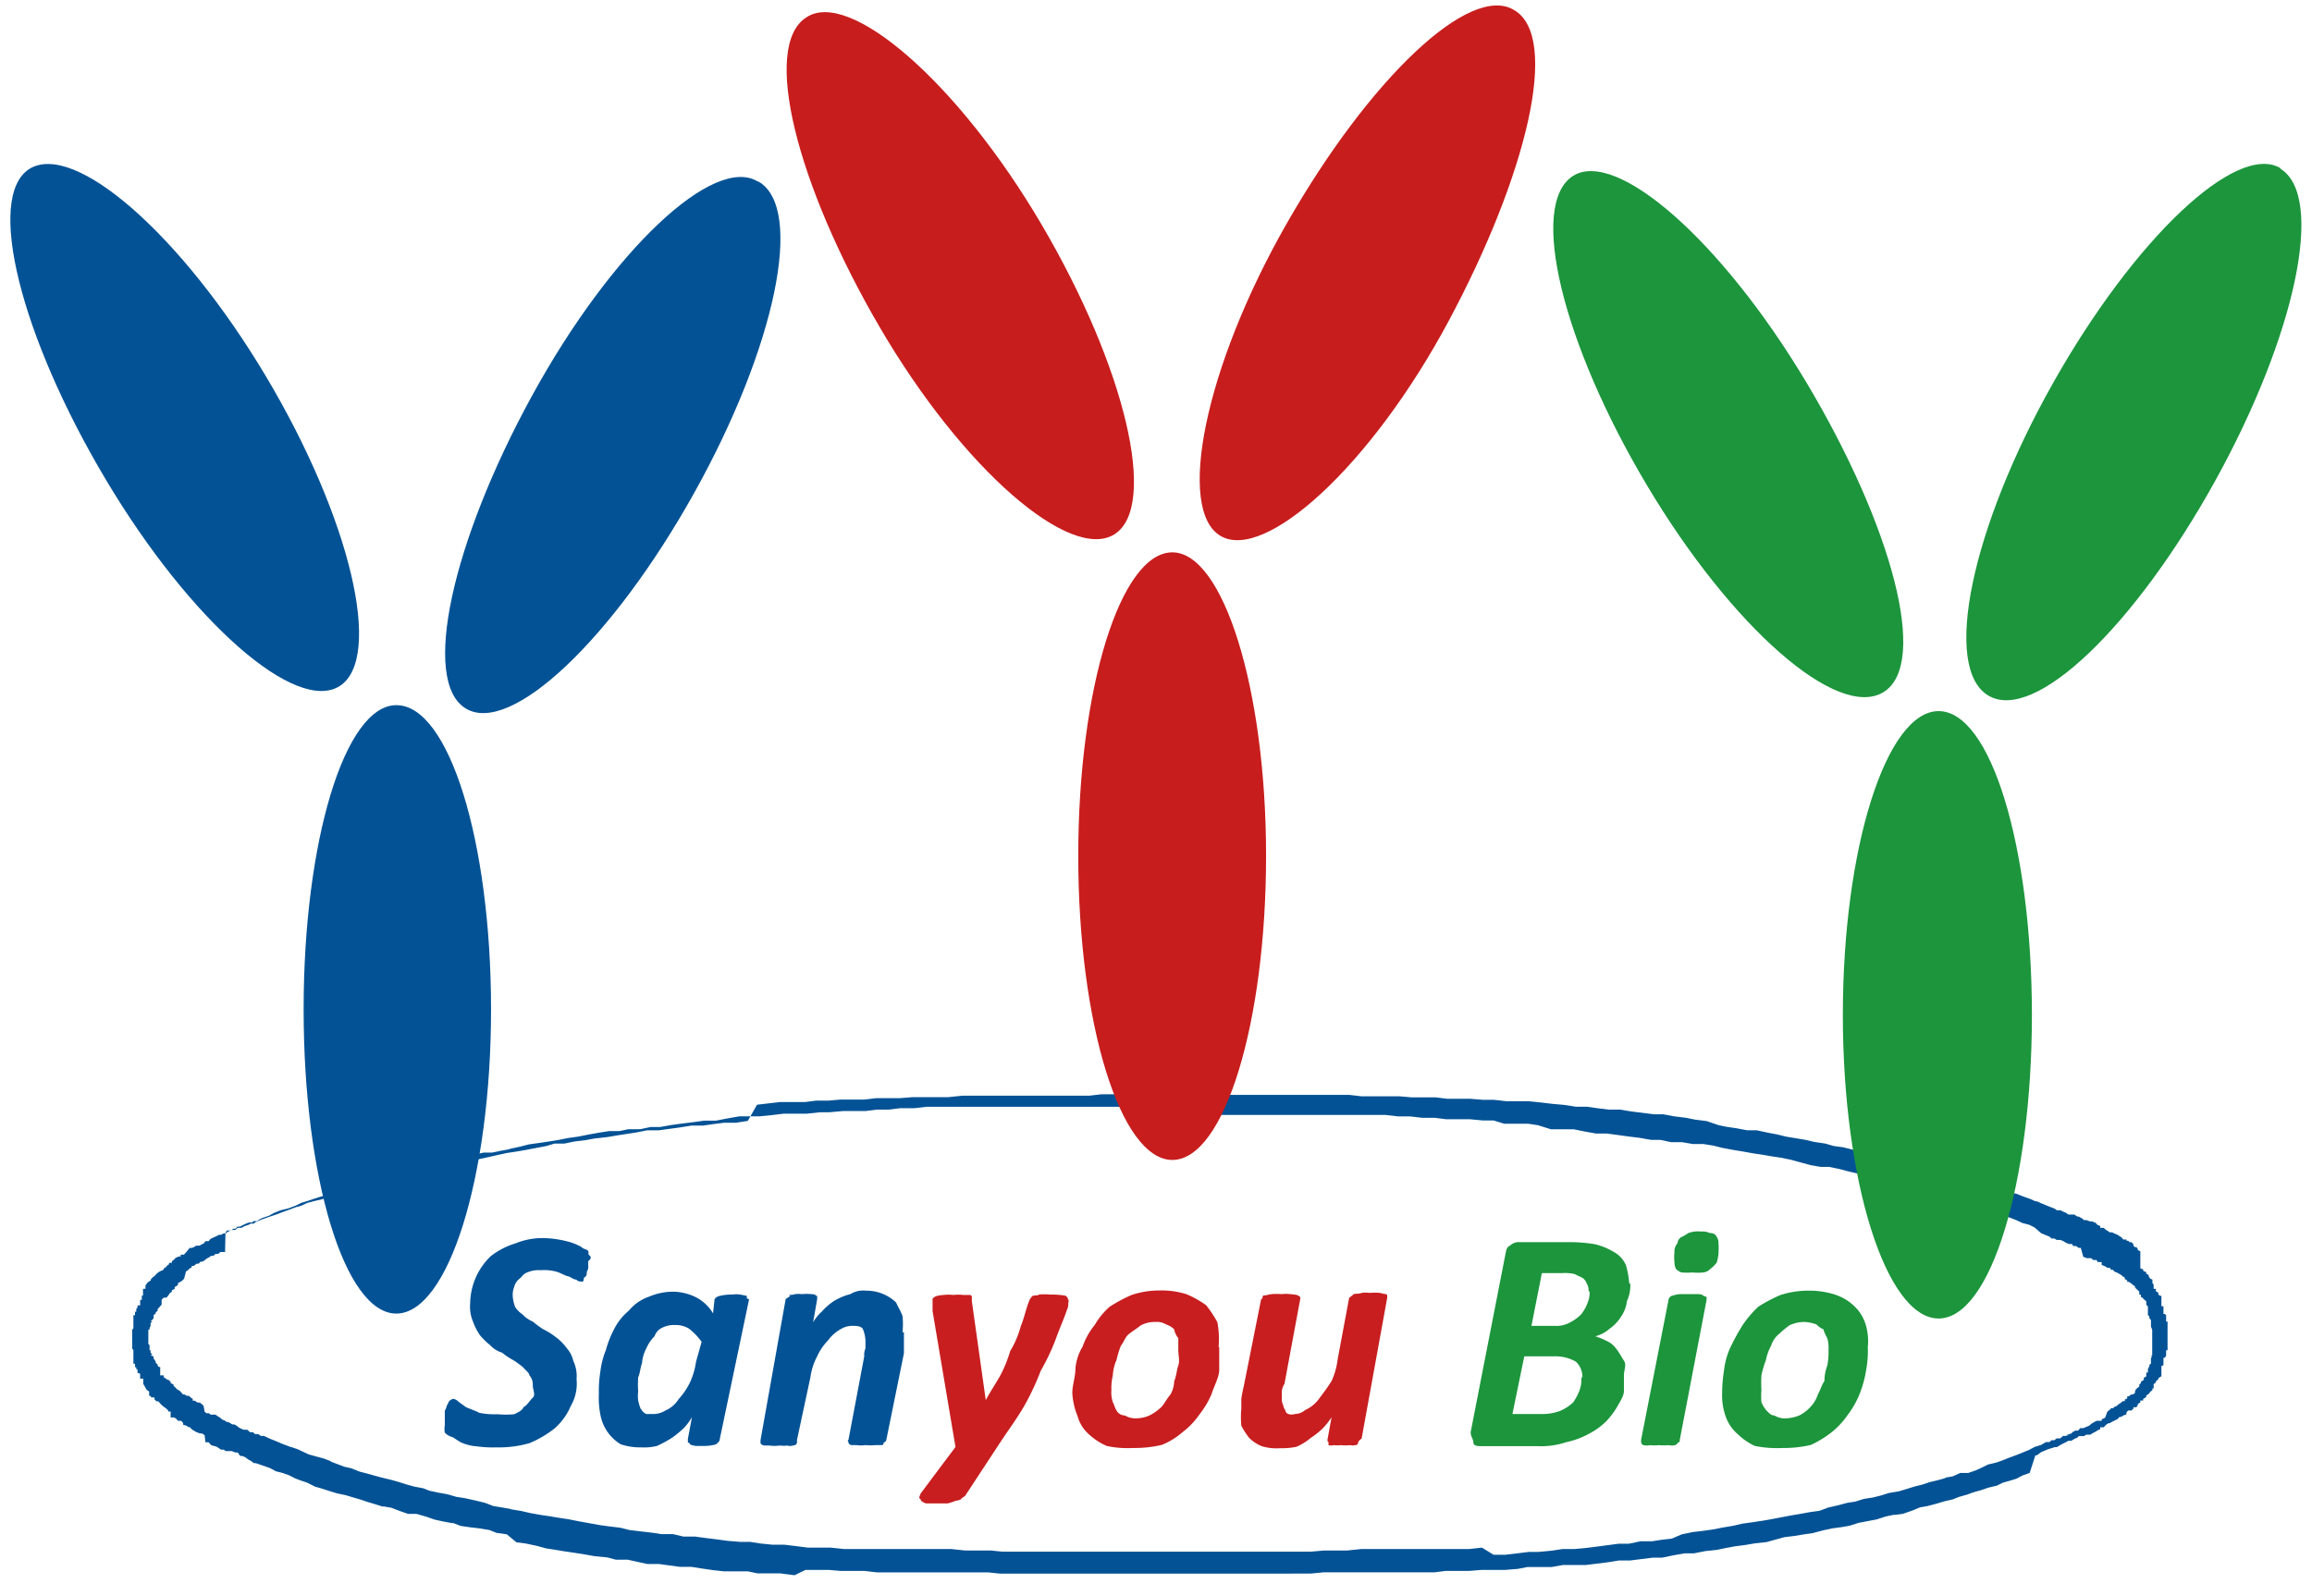
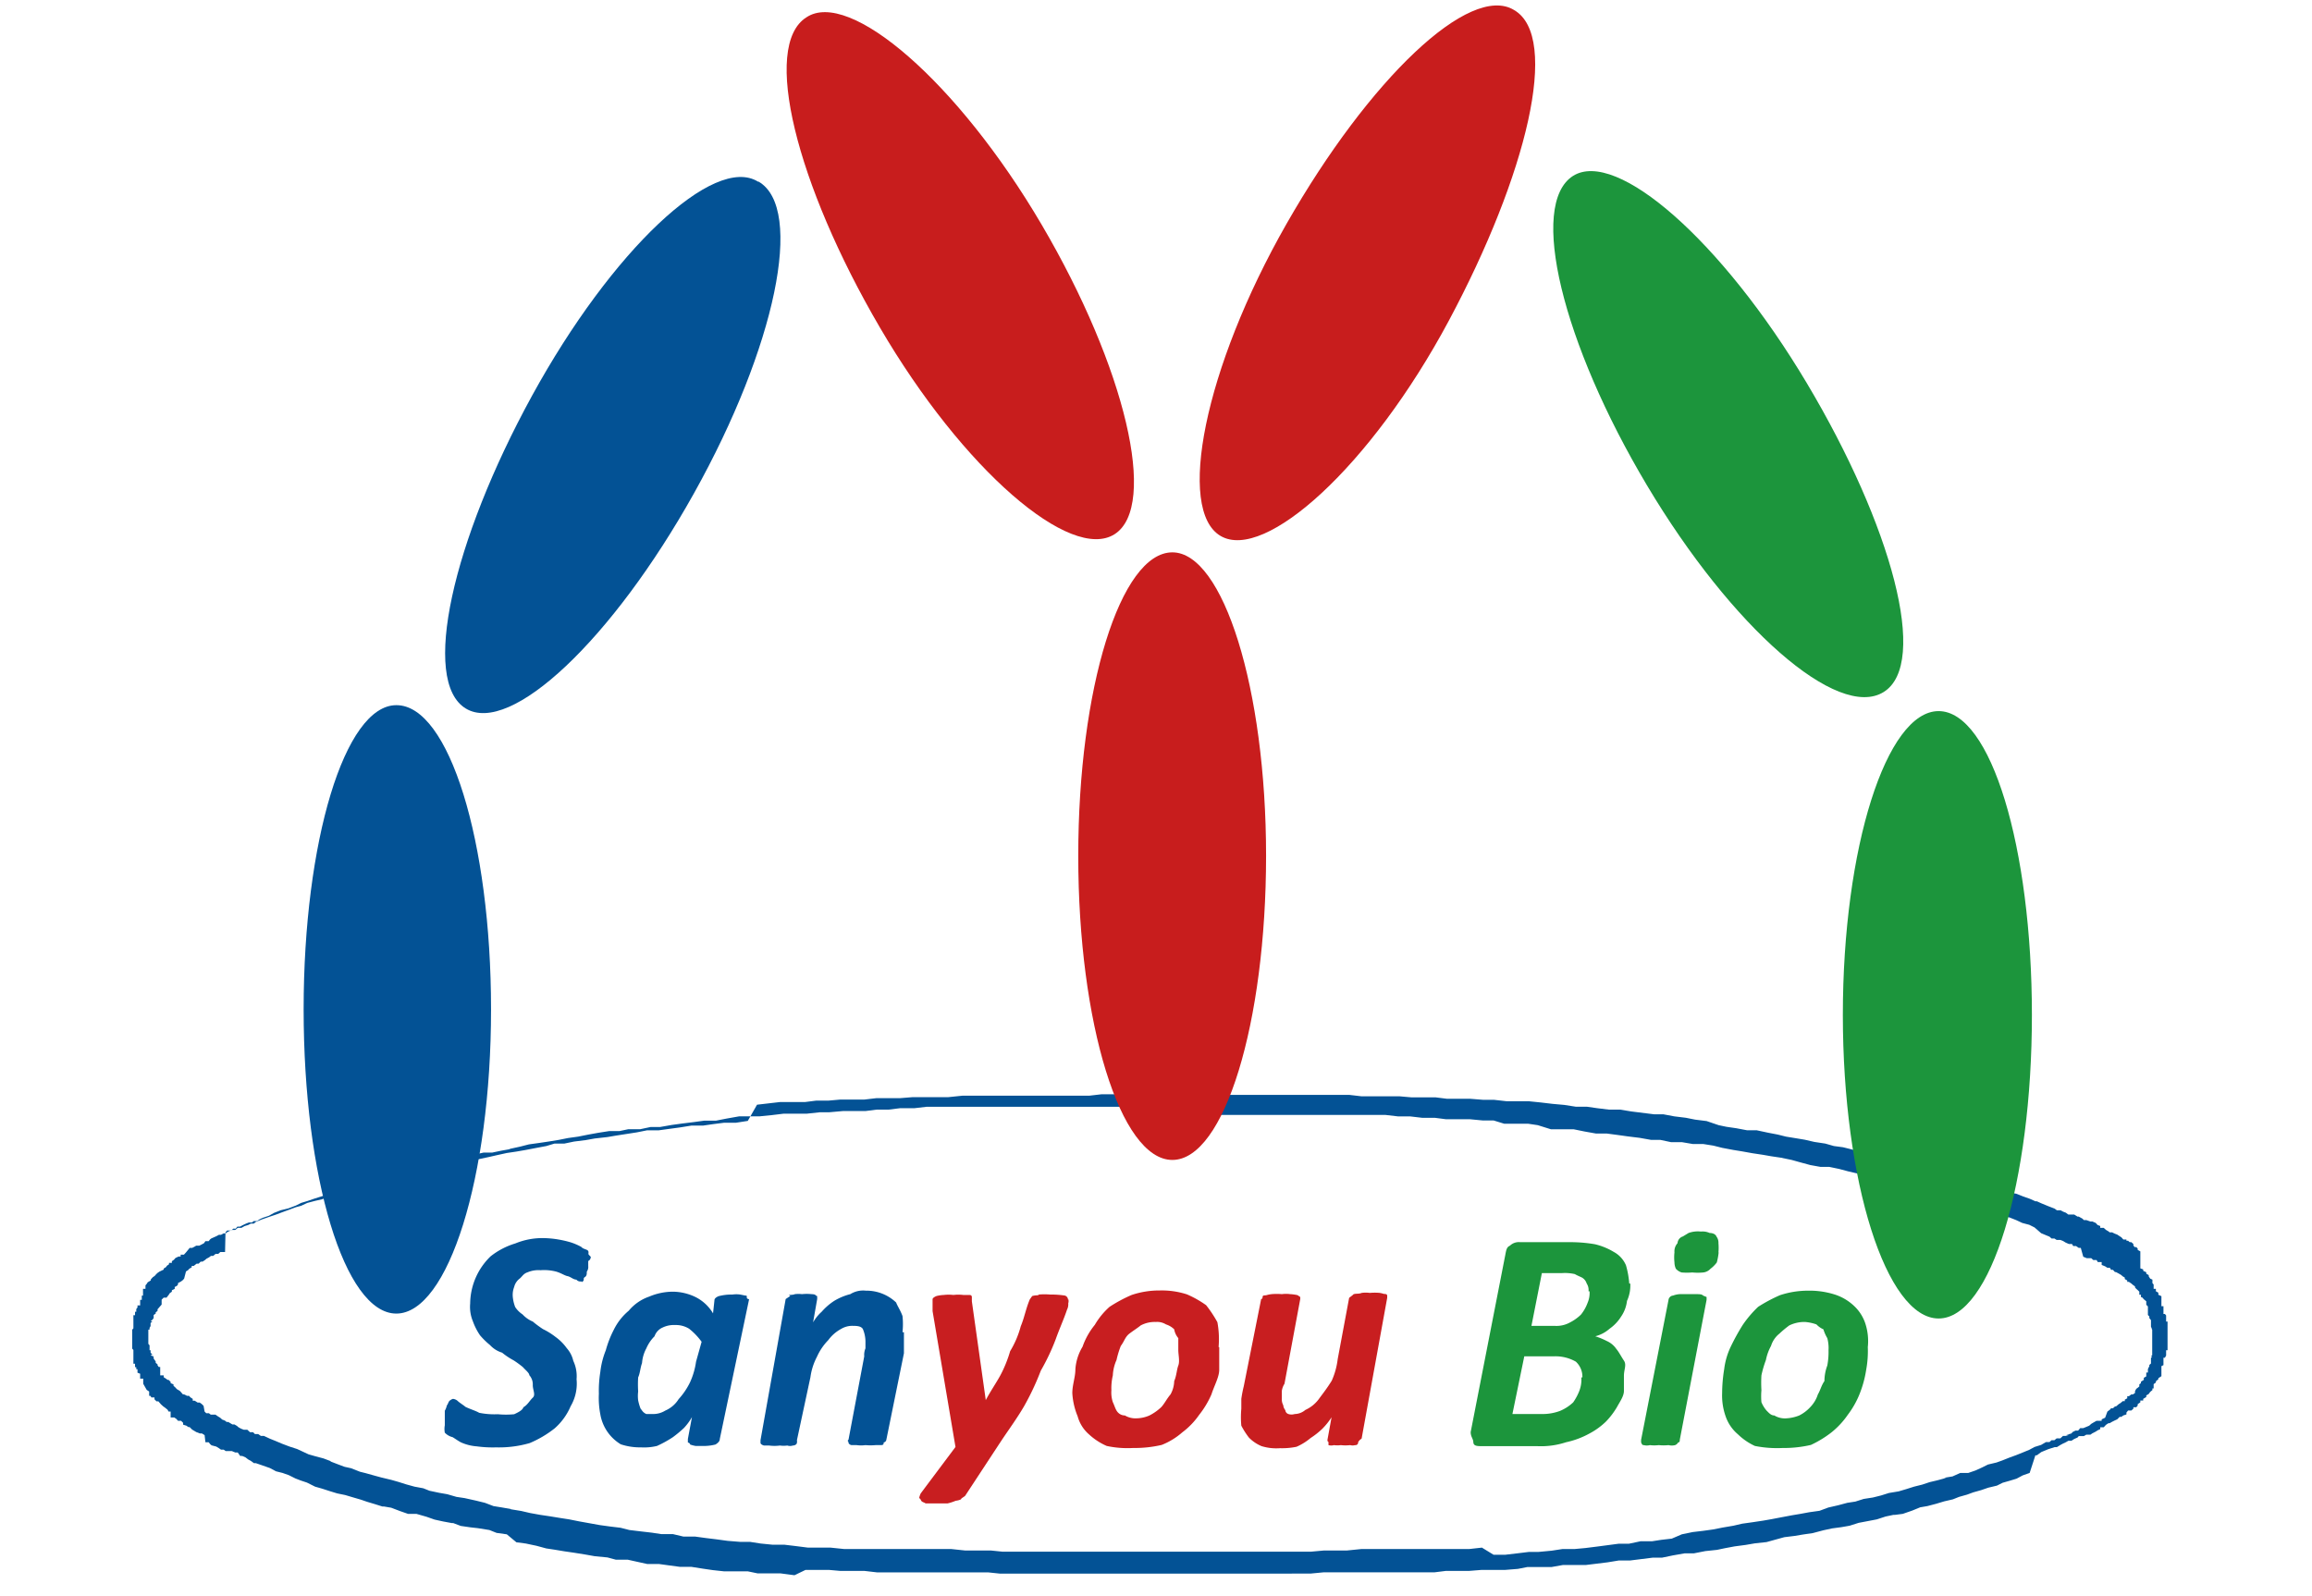
<svg xmlns="http://www.w3.org/2000/svg" id="图层_1" data-name="图层 1" viewBox="0 0 113 78">
  <defs>
    <style>.cls-1,.cls-4{fill:#035295;}.cls-2{fill:#c81e20;}.cls-3,.cls-5{fill:#1c953c;}.cls-4,.cls-5,.cls-6{fill-rule:evenodd;}.cls-6{fill:#c81d1d;}</style>
  </defs>
  <title>logo</title>
  <path class="cls-1" d="M55.82,54.1h-1.3l-.66,0H51.42l-.64,0-.58,0v0l-.66,0-.58,0-.59,0h-.69l-.57,0-.66,0H46l-.7,0h0l-.6.07H44l-.57.07h0l-.58,0h0l-.55.07H41.7l-.5,0-.68.06h0l-.45,0h0l-.65.07-.55,0-.58,0h0l-.58.07h0l-.6.06h0l-.51,0-.48,0h0l-.62.11v0l-.51.1-.57,0-.51.07-.57.07h0l-.51.07h0l-.57.1-.46,0-.52.11-.58,0h0l-.43.09-.5,0-.51.08h0l-.5.09h0l-.5.1-.5.07h0l-.45.09h0l-.49.08h0l-.47.07-.5.07-.43.11-.55.12h.07l-.45.08-.43.09h0l-.42,0h0l-.45.1-.54.12h0l-.4.09h0l-.45.1h0l-.4.09h0l-.47.12h0l-.3.1h0l-.43.07h0l-.4.1h0l-.38.14h0l-.35.1h0l-.5.07h0l-.33.16h0l-.43.12h0l-.28.07-.43.13h0l-.32.11h0l-.32.1-.39.14h.05l-.37.1h0l-.38.12h0l-.35.12h0l-.3.09h0l-.26.13h0l-.37.14h0l-.37.09h0l-.33.13h0l-.25.14h0l-.3.1h0l-.15.07-.13.09h0l-.16,0-.09.07h0l-.15,0-.13.05h0l-.17.08h0l-.13.07h0l-.13,0h0l-.08.1h0l-.12,0h0l-.1.09v0l-.2,0h0l-.08.09h0L11,61.2h0l-.13,0h0l-.1,0h0l-.1.09h0l-.13,0h0l-.12.1h0l-.11,0h0l-.09.07h0l-.13.07h0l-.08.07-.11.07h0l-.09,0h0l-.1.1h0l-.1,0h0l-.14.11h0l-.1,0h0v.07h0l-.12.07h0l-.06.07h0l-.1.06h0L9,62.5H9l-.06.07h0l-.09.07h0v0h0l-.15.08h0l0,.07h0l-.06.07h0l-.1.05h0V63h0l-.14.07h0v.07h0l-.1.07h0l-.05.08h0l-.08,0,.08,0-.11.14H8l-.1.1h0v0h0l0,.1v0l0,.09h0v.05l-.07.08h0L7.7,64h0l0,.08h0l-.09.07h0l0,.06h0l-.1.07h0v.15h0v0h0l-.06.08v0l-.09.08.09,0-.09.08h0v.07h0v.08l-.05.09h0v.08L7.25,65h0V65h0v.09h0v0h0v0l0,.11v0h0v.07h0v.12l0,.09v0h0v.14h0v.07h0l.06.07h0V66h0v0h0l.05,0v.12h0l.09.1H7.36l.09.08v-.05l.06.09h0v0h0v.07h0v0l.1.14v0l0,.07h0l.09.07,0,0,0,.1v-.05l.06.08h0l.07,0h0V67h0l0,.09v0l0,.07v.07h0l.1,0H8l0,.09h0l.11.07H8.11l.08.06h0l.05,0v0l.1.1h0v.06h0l.14.06h0v.07l.1.09h0l.06.07h0l0,0h0l.15.09h0v0h0l.09.1h0l.06.07H9l.14.07h0l.1,0h0l.06.07h0l.12.08v.09h0l.1,0h0l.14.09h0l.1,0h0l.1.07h0l.09.09L10,69h0l.08.08h0l.13,0h0l.09.07h0l.11,0h0l.12,0h0l.13.09h0l.1.06h0l.1.09h0l.13.05h0l.09.07h0l.08,0,.2.12h0l.1,0,.12.07h0l.08.07h0l.13.07h0l.13.05h0l.17,0h0l.13.12h0l.15,0h0l.09.09h0l.16,0h0l.13.09h0l.15,0h0l.3.14h0l.25.1h0l.33.14v0l.37.14h0l.37.12h0l.26.12.3.14h0l.35.1h0l.38.1h0l.37.14-.05,0,.39.15h0l.32.12h0l.32.07h0l.43.17.28.07h0l.43.12h0l.33.09h0l.5.12.35.1.38.12h0l.4.11h0l.43.08h0l.3.12h0l.47.1h0l.4.07h0l.45.13h0l.4.06h0l.54.12h0l.45.11v0l.42.16h0l.43.07.45.08h-.07l.55.09.43.1.5.09.47.07h0l.49.08h0l.45.07h0l.5.1.5.09h0l.5.09h0l.51.07.5.06.43.11h0l.58.07.52.06.46.07.57,0h0l.51.12h0l.57,0,.51.07.57.07.51.07h0l.62.05h0l.48,0h0l.51.08h0l.6.06h.58l.58.07.55.07.65,0h0l.45,0h0l.68.07.5,0h0l.61,0,.55,0h.58l.57,0,.64,0h0l.6,0H46l.5,0h0l.66.07h1.26l.59.06H50.2l.58,0h1.91l.57,0h.6l.66,0h3.91l.58,0h.66l.65,0h1.79l.7,0h1.25l.66-.06h1.12l.69-.07h-.08l.6,0h.63l.6,0h0l.59,0,.6,0h.62l.54,0,.54,0h0l.63,0h0l.63-.07h0L73,76h0l.56,0,.6-.07.57-.07h.47l.64-.06h0l.52-.08h0l.59,0h0l.54-.05h0l.56-.07.53-.07.53-.07.5,0h0l.57-.12h0l.56,0,.45-.07.52-.06L82.2,75h0l.53-.11.51-.06h0l.5-.07h0l.45-.09h0l.53-.09h0l.43-.1.5-.07.53-.08h0l.4-.07.47-.09h0l.53-.1L88,74h0l.43-.08.5-.07h0l.43-.16v0l.48-.11h0l.45-.12.39-.06.41-.13h0l.45-.07h0l.4-.1h0l.38-.12.48-.08.37-.11h0l.38-.12.4-.1h0l.36-.12h0l.38-.09h0l.44-.12H95l.43-.07.38-.17h0L96.2,72h0l.35-.12h0l.33-.15v0l.28-.14h0l.42-.1h0l.28-.1h0l.35-.14h0l.33-.12h0l.3-.12h0l.34-.14v0l.26-.14h0l.32-.1h0l.24-.14h0l.17,0h0l.1-.09h0l.14,0h0l.11-.09h0l.18,0h0l.13-.12h0l.13,0h0l.16-.05H101l.24-.07h0l.06-.07h0l.14-.07.13,0h0l.1-.12.15,0h0l.17-.07h0l.12-.05h0l.1-.09h0l.1-.06h0l.16-.09h0l.06,0h0l.19,0h0l0-.07h0v0h0l.17-.08h0L103,69h0l.12-.09h0l.06-.07h0l.09,0h0l.1-.09h0l.05,0h0l.13-.11v0l.12-.08h0l.08-.07h0l.1,0h0l0-.07h0l.12-.07h0l0-.1h0l.08,0h0l.12-.09h0l.08,0h0l.1-.07h0l0-.09v0l.06-.11h0l.08-.06h0l.07-.06h0l0-.1v0l0,0h0l.08-.06h0v-.07h0l.14-.09h-.09l.09,0h0l0-.1v0l.12-.07v0l0-.09h0l0-.1h0l.08,0h0v0l0-.1v0h0l0-.07v0l.07-.14v0l0-.06h0l.08-.07h-.08l.08,0h0v0l0-.08h0v-.1h0v0l0-.09v0h0v0h0l.06-.07h-.06l.06-.07h0v-.07h0v0l0-.11h0v-.24h0v-.07h0v-.17h0l0,0h0V65h0V65h0l-.06-.07.06.06-.06-.14v0h0v-.07l0-.1h0v-.07h0v0l0-.08v0h0l-.08,0h.08l-.08-.1v0l0-.08h0l-.07-.07h0l0-.06h0V64h0l0-.08h0v-.06h0l-.08-.08v0l0-.08h0l0-.09v0l-.12-.1h0l0,0h0l-.09-.1h-.05v-.12l-.08,0h0l0-.08h0l0-.07h0l-.07-.07h0l-.08-.07h0l-.06-.07h0l0-.05h0l-.1-.07h0l-.08-.07h0l-.12-.08h0l-.08,0h0l0-.07h0l-.12-.07h0l0-.07h0l-.1-.06h0l-.08-.07h0l-.12-.07h0l-.13-.07h0l-.05,0h0l-.1-.11h0l-.09,0h0l-.06-.1h0l-.12,0h0l-.11-.07-.17-.07h0v-.07h0l0-.07h0l-.19,0h0l-.06-.1h0l-.16,0h0l-.1-.09h0l-.1,0h0l-.12,0h0l-.17-.07h0L101.7,61h0l-.1,0v0l-.13-.09h0l-.14,0h0l-.06-.1h0l-.24,0h.09l-.16-.07-.13-.08h0l-.13-.05h0l-.18,0h0l-.11-.07-.14,0h0l-.1-.09-.17-.07h0l-.24-.1h0L99.44,60h0l-.26-.13h0l-.34-.09h0l-.3-.14h0l-.33-.13h0l-.35-.09h0l-.28-.12h0l-.42-.12h0l-.28-.1h0l-.33-.14h0l-.35-.1h0l-.35-.11h0l-.38-.13L95,58.52h.1l-.44-.12h0l-.38-.16h0L94,58.17h0l-.4-.1h0l-.38-.14h0l-.37-.1h0l-.48-.07h0l-.38-.1h0l-.4-.12h0l-.45-.09h0l-.41-.1-.39-.09-.45-.12-.48-.1h0l-.43,0h0l-.5-.09L88,56.82h0l-.43-.12-.53-.11h0l-.47-.07-.4-.07h0l-.53-.08-.5-.09-.43-.07h0l-.53-.1h0L83.74,56l-.5-.08h0l-.51,0-.53-.09h0l-.53,0-.52-.11-.45,0-.56-.1h0l-.57-.07h0l-.5-.07-.53-.07-.53,0-.56-.1v0l-.54-.11h0l-.59,0-.52,0h0L75.16,55l-.47-.07h0l-.57,0-.6,0L73,54.77h0l-.53,0h0l-.63-.06h0l-.63,0h-.54l-.54-.07h0l-.62,0h0l-.6-.07h-.59l-.6-.07h0l-.63,0h-.52l-.69,0h0l-.6,0h-.52l-.66,0-.67,0-.58,0v0l-.7,0-.58,0H59l-.58,0H55.82m.66-1.05H59l.66.07H61l.57,0h1.29l.62,0,.63,0,.63,0h.52l.69,0h0l.6.07h.62l.6,0h0l.64,0h0l.57.05h0l.56,0h.62l.56.07h0l.6,0,.53,0h0l.63.05.53,0h0l.62.07h0l.62,0h0l.46,0,.59.06h0l.59.07h0l.56.05.58.09h0l.54,0,.49.07h0l.57.07.55,0,.55.09.56.07h0l.56.07.45,0h0l.53.1h0l.57.07.45.09h0l.56.07L84,55h0l.38.08h0l.48.07h0l.53.1h0l.47,0h0l.56.12.47.09.4.1h0l.49.08.42.07.48.11h0l.53.08h0l.42.12.45.06h0l.4.1h0l.44.12h0l.42.08h0l.47.11h0l.43.1h0l.38.1h.07l.39.11h0l.39.12h0l.39,0h0l.35.12h0l.42.12h0l.4.1h0l.43.1h0l.3.14h0l.39.11h0l.3.1h0l.39.1h0l.35.16h0l.42.08v0l.28.1h0l.35.14h0l.33.07v0l.3.12h0l.34.12h0l.27.12h.07l.22.1h0l.34.14h0l.31.12h0l.11.08h0l.18,0h0l.13.07h0l.13.05h0l.12.09h0l.15,0h0l.14,0h0l.16.1h0l.06,0h0l.18.1h0l.07.07h0l.12,0v0l.2.07h0l.1,0h0l.16.07h0l.09.1h0l.13.05h0l0,.09h0l.17,0h0l.11.1h0l.12.07h0l.06.05h0l.12,0v0l.12.06h0l.13.05.12.08h0l.08.05h0l.1.11h0l.15,0v0l0,.06h0l.08,0h0l.08.07h.08l.1.09h0l0,.07h0l.06.08h.08l.07.07h0l0,.07h0l.13.07h0V62l.14.05h0l0,.07h0l.15.07v0l0,.07h0l.12.07h0l0,.06h0l.07.11h0l.11.05h0l0,.09h0l0,.08h0l.06.07h0l0,.09h0V63h0l.11,0v.12l.12.07v.1h0l.15.07h0v.07h0l0,.1h0l0,.1h0l0,0h0v.1h0v.12l.1,0v.11l0,.06h0l0,.11h0v.1l.07,0v0l.06.07h0v.07h0v.09h0v.14l.07,0V65h0v.18h0v.13l0,.06h0v.07h0v.11h0l0,.06v.11h0v.1h0V66l-.07,0h0v.16h0v.1h0l-.06.11h0l-.07,0h0v.1l0,.1h0l0,.07v.09l-.1.05v.07l0,0v.13l0,.05h0l0,.1h0l0,.07h0v.07h0l-.15.1h0v.05h0l-.12.1h0v.06h0l-.11.08h0v.1h0l0,.11h0l-.06,0v0l0,.08h0l0,0h0l-.11.09h0l-.07.1h0l0,0h0l-.12.07h0l0,.08h0l-.15.09h0l0,.08v0l-.14,0h0v.09h0l-.13.09h0l0,.07h0l-.07.08h-.08l-.06,0h0l0,.07h0l-.1.09h-.08l-.08,0h0l-.08.1h0l0,.09h0l-.15.05h0l-.1.07h0l-.08,0h0l-.12.12h0l-.13.06h0l-.12.06h0l-.12.07h0l-.06,0h0l-.12.08-.11.12h0l-.17,0h0l0,.09h0l-.13.06h0l-.09.06h0l-.16.08h0l-.1.07v0l-.2,0h0l-.12.07h0l-.07,0h0l-.18,0h0l-.06.07h0l-.16.07h0l-.14.09h0l-.15,0-.12.07h0l-.13.06-.13.07-.18.11h0l-.11,0h0l-.31.1-.34.14h0l-.22.16h-.07L99.2,72h0l-.34.12h0l-.3.16h0l-.33.1h0l-.35.1h0l-.28.14h0l-.42.1v0l-.35.12h0l-.39.11h0l-.3.11-.39.11h0l-.3.12-.43.1h0l-.4.12h0l-.42.11h0l-.35.06h0l-.39.16h0L93,74h0l-.39.05h-.07l-.38.08h0l-.43.14h0l-.47.09h0l-.42.08h0l-.44.14h0l-.4.07v0l-.45.06-.42.09h0l-.53.14h0l-.48.07-.42.07-.49.06h0l-.4.11-.47.13-.56.06-.47.08h0l-.53.07h0l-.48.09h0l-.38.08h0l-.57.06-.56.11h0l-.45,0-.57.1h0l-.53.11h0l-.45,0-.56.07h0l-.56.07-.55,0h0l-.55.09-.57.07h0l-.49.06-.54,0h0l-.58,0-.56.1h0l-.59,0h0l-.59,0-.46.09-.62.05h0l-.62,0h0l-.53,0-.63.05h0l-.53,0-.6,0h0l-.56.07h0l-.62,0h0l-.56,0h0l-.57,0h0l-.64,0h0l-.6,0-.62,0-.6,0h0l-.69,0h-.52l-.63.06H62.84l-.68,0h-.61l-.57,0-.66,0h-.65l-.66,0H53.86l-.6,0h-.57l-.7,0-.63,0h-.58l-.66,0H48.86l-.57-.06h-.63l-.6,0h0l-.68,0h0l-.56,0-.57,0-.61,0h0l-.63,0h0l-.6,0h0l-.55,0h0l-.6-.07h0l-.6,0-.58,0h0l-.56-.05-.6,0h0l-.55,0h0L38.83,77l-.68-.09h0l-.52,0-.6,0-.48-.1-.58,0h0l-.58,0-.55-.06h0l-.48-.07-.57-.09h0l-.56,0h0l-.52-.07-.51-.07-.57,0h0l-.5-.11h0l-.45-.1-.58,0h0l-.41-.11-.62-.06-.45-.08h0l-.56-.09-.48-.07h0l-.48-.08h0l-.4-.06h0l-.48-.13-.52-.11h0l-.46-.06L24.77,75l-.5-.07-.35-.14h0l-.56-.09L23,74.66v0l-.48-.07h0l-.37-.14h-.07l-.43-.08h0l-.41-.09h0l-.4-.14h0L20.35,74h0L19.94,74h0l-.4-.14h0l-.42-.16h0l-.35-.06h-.08l-.35-.11h0l-.4-.12h0l-.29-.1-.41-.12h0l-.37-.11L16.48,73h0l-.36-.11h0l-.37-.12v0l-.35-.1h0L15,72.47h0l-.3-.1h0l-.26-.1h0l-.32-.16h0L13.81,72h0l-.32-.08h0l-.3-.16h0l-.4-.14-.29-.1h0l-.09,0h0l-.15-.11h0l-.13-.07h0L12,71.24h0l-.16-.07-.1,0h0L11.62,71,11.5,71h0l-.17-.07h0l-.21,0h0l-.09,0h0l-.1-.07h0l-.13,0v0l-.1-.07h0l-.13-.08h0l-.23-.06h0l-.07-.06h0l-.07-.09h0l-.16,0h0L10,70.15h0l-.13-.08h0l-.1,0h0L9.59,70h0l-.1-.06h0l-.1-.06h0l-.12-.12h0l-.06,0h0l-.1-.07h0l-.16-.05h0v-.09h0l-.1-.1h0l-.15,0h0l-.08-.09h0l-.1-.07h0v0H8.34V69h0L8.24,69h0l-.05-.09h0l-.11-.09h0l0,0v0l-.11-.08h0l-.1-.09h0l-.07-.08h0l-.06-.07h0l-.09,0h0l-.1-.1h0v-.09h0l-.15,0h0l-.05-.08v0l-.06,0h0l0-.11h0l0-.1h0l-.12-.08h0L7,67.64H7l0-.1H7l0-.05h0v-.1H6.85l0-.07h0l0-.07h0v-.1h0l-.13-.05V67l0-.07v0l-.06,0v-.1l-.06,0v0l0-.07h0v-.1l-.08,0v-.07h0v0h0V66.3h0v-.1h0v-.12l0,0h0v-.09l-.06-.07v-.1h0v-.1h0V65.5h0v-.11h0v-.07h0v-.19h0V65h0l.06-.07v-.11l0-.1h0v-.09h0V64.5h0v-.07l0,0v-.14h.08v-.11h0l0-.06v0l.06,0v-.13l.06-.08h0l0-.1h0l.13,0h0v-.1h0l0-.1h0l0-.07h.08v-.07h0l0-.07v0l0-.07v0l.06,0V63l.12,0h0l0-.08h0l0-.09h0l.06-.07h0l.05-.08h0l.15-.09h0v-.05h0l.1-.11h0l.09-.06h0l.06-.07h0l.07-.07v0l.1-.07h0L8,62.06H8l0-.05v0l.11-.07h0l.05-.07h0l.1-.07h0v-.07h.14v-.08h0l.1-.07h0l.08-.09h0l.15-.07h0l.1,0h0v-.09l.16,0h0l.1-.11h0L9.27,61h0L9.39,61l.1-.05h0l.1-.06v0l.15,0h0l.1-.05h0l.13-.07h0l.07-.1h0l.16,0h0l.07-.09h0l.07-.05h0l.23-.1h0l.13-.07h0l.1,0,.13-.07v0l.1,0h0l.09-.07h0l.21-.1h0l.17,0h0l.12-.1h0l.08,0h0l.1,0h0l.16-.09h0l.17-.05h0l.13-.07h0l.15,0h0l.09-.08h0l.29-.12h0l.4-.14h0l.3-.1h0l.32-.12h0l.33-.12h0l.32-.12v0l.26-.07h0l.3-.14h0l.38-.1v0l.35-.08h0l.37-.16h0l.36-.1h0l.39-.1h0l.37-.11h0l.41-.14h0l.29-.1h0l.4-.1h0l.35-.12h.08l.35-.12h0l.42,0h0l.4-.12h0l.41-.11h0l.47-.1.4-.1h0l.41-.11h0l.43-.08h.07l.37-.12h0l.48-.1h0l.38-.06.56-.12h0l.35-.08.5-.11.47-.07.46-.08h0l.52-.1.48-.09h0l.4-.12h0l.48,0h0l.48-.1.56-.07h0l.45-.08.62-.07.41-.07h0l.58-.09.45-.07h0l.5-.1h0l.57,0,.51-.07.52-.07h0l.56-.09.57,0,.48-.07h0l.55-.07.58,0h0l.58-.09L37,54l.6-.07.52-.06h0l.68,0h0l.54,0h0l.55-.07h0l.6,0,.56-.05h0l.58,0,.6,0h0l.6-.07h.55l.6,0h0l.63-.05h0l.61,0,.57,0h.56l.68-.07h0l.6,0h.63l.57,0,.68,0,.58,0h1.24l.63,0h1.27l.6-.07h2.62Z" />
  <path class="cls-1" d="M28.87,61.47a.21.21,0,0,1-.12.17v.25a.39.39,0,0,1-.07.27c0,.12,0,.21-.1.27s0,.14-.1.21,0,0-.08,0a.26.26,0,0,1-.23-.09c-.15,0-.28-.14-.43-.17s-.29-.14-.55-.22a2.33,2.33,0,0,0-.77-.07,1.37,1.37,0,0,0-.63.1c-.21.07-.25.19-.39.31a.73.73,0,0,0-.27.41,1.06,1.06,0,0,0-.07.45,1.86,1.86,0,0,0,.12.53,1.23,1.23,0,0,0,.36.36,1.42,1.42,0,0,0,.5.35,5,5,0,0,0,.5.37,3.39,3.39,0,0,1,.61.38,2.39,2.39,0,0,1,.55.55,1.41,1.41,0,0,1,.32.62,1.77,1.77,0,0,1,.16.9,2.18,2.18,0,0,1-.29,1.32,3,3,0,0,1-.78,1.08,5.23,5.23,0,0,1-1.22.72,5.38,5.38,0,0,1-1.64.21,5.74,5.74,0,0,1-.95-.05,2.29,2.29,0,0,1-.76-.19c-.14-.07-.27-.17-.42-.26a.77.77,0,0,1-.38-.22,1,1,0,0,1,0-.36v-.43c0-.11,0-.16,0-.28a.89.89,0,0,0,.1-.26c.07-.08.07-.19.16-.25s.12-.07.15-.07a.42.42,0,0,1,.25.13c.14.11.27.19.35.26.25.12.5.19.67.29a3.74,3.74,0,0,0,.91.07,4.14,4.14,0,0,0,.8,0c.17-.08.41-.19.45-.34.21-.12.31-.33.46-.47s0-.37,0-.61a.68.68,0,0,0-.17-.49c0-.11-.21-.27-.31-.39a4.81,4.81,0,0,0-.45-.33,3.48,3.48,0,0,1-.57-.38,1.33,1.33,0,0,1-.59-.37,3.73,3.73,0,0,1-.49-.48,3,3,0,0,1-.35-.69,1.82,1.82,0,0,1-.13-.86,3.25,3.25,0,0,1,1-2.31,3.66,3.66,0,0,1,1.21-.63,3.47,3.47,0,0,1,1.36-.26,4.79,4.79,0,0,1,.75.07,5,5,0,0,1,.6.14,3,3,0,0,1,.51.22c.08.09.18.1.28.15s.07.13.07.19.12.11.12.19" />
  <path class="cls-1" d="M34.3,65.6h0a3.24,3.24,0,0,0-.62-.65,1.23,1.23,0,0,0-.69-.18,1.25,1.25,0,0,0-.6.12.72.72,0,0,0-.4.43,1.87,1.87,0,0,0-.4.59,1.77,1.77,0,0,0-.21.72c-.09.24-.09.48-.19.7a5.63,5.63,0,0,0,0,.69,1.76,1.76,0,0,0,0,.43,2.45,2.45,0,0,0,.12.41c.07.07.1.18.28.26,0,0,.18,0,.3,0a1.13,1.13,0,0,0,.63-.17,1.44,1.44,0,0,0,.65-.56,3.44,3.44,0,0,0,.56-.83,3.65,3.65,0,0,0,.29-1l.28-1m.88,4.78c0,.12-.1.2-.21.27a2.3,2.3,0,0,1-.64.07H34a1.5,1.5,0,0,1-.27-.07s0-.07-.11-.1v-.17l.2-1.07a2.81,2.81,0,0,1-.39.53,5.85,5.85,0,0,1-.54.45,5.45,5.45,0,0,1-.78.43,2.66,2.66,0,0,1-.77.07,3,3,0,0,1-1-.15,2.13,2.13,0,0,1-1-1.47,4.21,4.21,0,0,1-.07-1,5.71,5.71,0,0,1,.07-1.06A4.06,4.06,0,0,1,29.61,66,5.06,5.06,0,0,1,30,65a2.85,2.85,0,0,1,.73-.93,2.25,2.25,0,0,1,1-.69,3,3,0,0,1,1.15-.24,2.59,2.59,0,0,1,1.11.26,2.07,2.07,0,0,1,.86.8l.07-.65c0-.1.15-.17.2-.19a2.48,2.48,0,0,1,.68-.08,1.31,1.31,0,0,1,.38,0l.25.05c.07,0,.07,0,.07.09s.11.07.11.1Z" />
  <path class="cls-1" d="M44.18,65.12v.51c0,.14,0,.35,0,.52l-.86,4.23a.16.16,0,0,1-.13.13c0,.07,0,.13-.14.13s-.13,0-.26,0a2.69,2.69,0,0,1-.49,0,1.6,1.6,0,0,1-.43,0c-.18,0-.18,0-.24,0s-.16-.06-.16-.13-.08-.07,0-.13l.77-4.08a.84.84,0,0,1,.06-.39v-.35a1.6,1.6,0,0,0-.13-.6c-.08-.12-.23-.15-.48-.15a1.05,1.05,0,0,0-.58.15,1.9,1.9,0,0,0-.63.55,2.77,2.77,0,0,0-.55.81,3,3,0,0,0-.32,1l-.66,3.08a.31.31,0,0,1,0,.12c0,.08-.1.14-.2.14a.44.44,0,0,1-.27,0,1.34,1.34,0,0,1-.36,0,2.06,2.06,0,0,1-.53,0c-.09,0-.2,0-.24,0s-.18-.06-.18-.13,0-.07,0-.13L38.4,63.5s0,0,.15-.1,0-.07,0-.09.2,0,.3-.05a1.5,1.5,0,0,1,.35,0,2.17,2.17,0,0,1,.46,0s.17,0,.2.05.08,0,.08.09v.1l-.2,1.14a2.08,2.08,0,0,1,.42-.52,2.94,2.94,0,0,1,.61-.53,2.89,2.89,0,0,1,.79-.33,1.19,1.19,0,0,1,.76-.17,2.1,2.1,0,0,1,1.48.58c.06.17.21.38.31.66a3.65,3.65,0,0,1,0,.79" />
  <path class="cls-2" d="M52.21,63.5a.32.32,0,0,1,0,.21.56.56,0,0,1-.06.31c-.14.43-.37.93-.55,1.44A10.7,10.7,0,0,1,50.87,67a12.91,12.91,0,0,1-.79,1.69c-.33.58-.77,1.18-1.15,1.75l-1.76,2.68c-.08.07-.2.12-.2.17a.84.84,0,0,1-.26.07,2.35,2.35,0,0,1-.4.13H45.24c-.08-.06-.19-.06-.23-.16s-.08-.07-.08-.12S45,73,45,73l1.7-2.27-1.12-6.64v-.58c0-.07.14-.14.2-.16a1.78,1.78,0,0,1,.35-.05,2,2,0,0,1,.47,0,2,2,0,0,1,.48,0l.25,0c.1,0,.17,0,.17.12v.19l.68,4.83h0c.21-.4.49-.81.69-1.17s.39-.83.5-1.22a4.66,4.66,0,0,0,.52-1.22c.18-.43.25-.86.44-1.31,0,0,0,0,.07-.1s.07-.07.15-.09.22,0,.22-.05a3.09,3.09,0,0,1,.56,0,4.36,4.36,0,0,1,.72.05.22.22,0,0,1,.15.22" />
  <path class="cls-2" d="M57.59,66h0c0-.21,0-.42,0-.59a.9.9,0,0,1-.2-.43,1,1,0,0,0-.4-.24.83.83,0,0,0-.51-.12,1.45,1.45,0,0,0-.73.17c-.13.11-.34.24-.55.4s-.25.38-.42.6a4.64,4.64,0,0,0-.21.69,2.06,2.06,0,0,0-.18.75,2.73,2.73,0,0,0-.07.73,1.49,1.49,0,0,0,.07.58c.08.17.11.29.18.41s.21.24.41.24a1,1,0,0,0,.57.14,1.63,1.63,0,0,0,.63-.14,2.43,2.43,0,0,0,.58-.41c.17-.19.25-.38.45-.62a1.41,1.41,0,0,0,.18-.65c.12-.28.12-.55.2-.76s0-.53,0-.75m2-.14c0,.36,0,.75,0,1.1s-.25.79-.38,1.2a4.47,4.47,0,0,1-.6,1,3.72,3.72,0,0,1-.83.86,3.44,3.44,0,0,1-1,.61,5.83,5.83,0,0,1-1.4.15,4.81,4.81,0,0,1-1.29-.1,3.12,3.12,0,0,1-.87-.57,1.79,1.79,0,0,1-.55-.88,3.47,3.47,0,0,1-.26-1.13c0-.41.15-.78.15-1.17a2.46,2.46,0,0,1,.35-1.1,3.52,3.52,0,0,1,.6-1.07,3.6,3.6,0,0,1,.72-.88,7,7,0,0,1,1.08-.58,4.24,4.24,0,0,1,1.38-.22,4,4,0,0,1,1.32.19,5,5,0,0,1,.94.53,6,6,0,0,1,.55.83A4.51,4.51,0,0,1,59.56,65.84Z" />
  <path class="cls-2" d="M66.47,70.38c-.09.1-.09.12-.09.12a.13.13,0,0,1-.15.14.45.45,0,0,1-.24,0,2,2,0,0,1-.46,0,1.12,1.12,0,0,1-.33,0,.5.5,0,0,1-.27,0s0-.06,0-.13-.05,0-.05-.13l.2-1.1a3.45,3.45,0,0,1-.45.56,3.77,3.77,0,0,1-.57.45,2.84,2.84,0,0,1-.69.43,3.46,3.46,0,0,1-.8.07,2.46,2.46,0,0,1-.91-.1,1.88,1.88,0,0,1-.62-.42,4,4,0,0,1-.37-.58,4.41,4.41,0,0,1,0-.83v-.48a6.18,6.18,0,0,1,.12-.62l.85-4.26s.07,0,.07-.1.11-.07.19-.09a1.37,1.37,0,0,1,.25-.05,2.74,2.74,0,0,1,.5,0,1.55,1.55,0,0,1,.41,0,2.06,2.06,0,0,1,.36.05s0,0,.13.09v.1l-.77,4.14a.89.89,0,0,0-.13.35v.39a.59.59,0,0,0,.07.31.44.44,0,0,0,.1.24.22.22,0,0,0,.15.19.51.51,0,0,0,.31,0,.82.82,0,0,0,.52-.2,1.68,1.68,0,0,0,.7-.59c.18-.24.38-.5.59-.84a3.63,3.63,0,0,0,.29-1.05l.56-3s0,0,.13-.1.05-.07.14-.09.23,0,.34-.05a1.36,1.36,0,0,1,.4,0,2.48,2.48,0,0,1,.49,0,1.17,1.17,0,0,1,.2.05c.06,0,.16,0,.16.09v.1l-1.25,6.88" />
  <path class="cls-3" d="M77.64,63.12h0a.58.58,0,0,0-.09-.38.51.51,0,0,0-.23-.29c-.1-.05-.23-.1-.35-.17a2.17,2.17,0,0,0-.61-.05h-1l-.51,2.58h1.13a1.36,1.36,0,0,0,.76-.17,2.18,2.18,0,0,0,.53-.38,2.05,2.05,0,0,0,.33-.59,1.2,1.2,0,0,0,.09-.55m-.35,4.21h0a1,1,0,0,0-.32-.77,2,2,0,0,0-1.08-.26H74.5l-.58,2.82H75.4a2.43,2.43,0,0,0,.84-.15,2.13,2.13,0,0,0,.65-.42,2.69,2.69,0,0,0,.3-.56A1.56,1.56,0,0,0,77.29,67.33Zm2.34-4.59a1.79,1.79,0,0,1-.16.85,1.7,1.7,0,0,1-.29.77,2.06,2.06,0,0,1-.56.59,1.69,1.69,0,0,1-.7.37,3.5,3.5,0,0,1,.56.23,1.11,1.11,0,0,1,.47.39c.12.14.23.36.37.57s0,.43,0,.74,0,.48,0,.74-.2.53-.34.79a3.78,3.78,0,0,1-.53.7,3.49,3.49,0,0,1-.81.59,4.19,4.19,0,0,1-1.15.43,3.93,3.93,0,0,1-1.41.19H72.44c-.23,0-.42,0-.43-.19s-.13-.26-.13-.5l1.69-8.65c.05-.26.07-.39.23-.46a.62.62,0,0,1,.5-.17h2.33a7.17,7.17,0,0,1,1.32.1,3.17,3.17,0,0,1,.93.38,1.33,1.33,0,0,1,.59.65A4.34,4.34,0,0,1,79.63,62.74Z" />
  <path class="cls-3" d="M84,61.22h0a3.07,3.07,0,0,1-.09.49,1.5,1.5,0,0,1-.31.31.56.56,0,0,1-.35.18,2.81,2.81,0,0,1-.54,0,3.14,3.14,0,0,1-.52,0,.63.63,0,0,1-.28-.18.75.75,0,0,1-.07-.31,2.2,2.2,0,0,1,0-.49.59.59,0,0,1,.15-.45.37.37,0,0,1,.26-.33l.28-.17a1.35,1.35,0,0,1,.6-.07.85.85,0,0,1,.43.07c.2,0,.31.1.33.17a.5.5,0,0,1,.1.33,2.59,2.59,0,0,1,0,.45m-1.89,9.16c0,.06,0,.12-.08.13a.28.28,0,0,1-.15.13.66.66,0,0,1-.32,0,2.33,2.33,0,0,1-.48,0,1.72,1.72,0,0,1-.43,0,.6.6,0,0,1-.3,0c-.09,0-.09-.06-.13-.13v-.13l1.34-6.84s0-.07.07-.14a.23.23,0,0,1,.15-.07,1.14,1.14,0,0,1,.33-.07l.4,0c.2,0,.33,0,.43,0s.26,0,.31.07l.17.07v.14Z" />
  <path class="cls-3" d="M89.37,66h0a1.85,1.85,0,0,0-.06-.59,1.87,1.87,0,0,1-.19-.43,1.06,1.06,0,0,1-.34-.24,2.16,2.16,0,0,0-.56-.12,1.68,1.68,0,0,0-.77.17,5.07,5.07,0,0,0-.48.4,1.23,1.23,0,0,0-.41.6,2.38,2.38,0,0,0-.25.69,5.31,5.31,0,0,0-.22.75,6.27,6.27,0,0,0,0,.73,3.39,3.39,0,0,0,0,.58,1.5,1.5,0,0,0,.25.41c.12.12.22.24.38.24a1,1,0,0,0,.6.14,2,2,0,0,0,.62-.14,1.88,1.88,0,0,0,.54-.41,1.58,1.58,0,0,0,.37-.62c.12-.2.17-.44.32-.65a2.19,2.19,0,0,1,.14-.76,3.56,3.56,0,0,0,.06-.75m1.92-.14a5.05,5.05,0,0,1-.08,1.1,5.32,5.32,0,0,1-.33,1.2,4.34,4.34,0,0,1-.57,1,4,4,0,0,1-.8.86,5.16,5.16,0,0,1-1,.61,5.78,5.78,0,0,1-1.38.15,5.5,5.5,0,0,1-1.36-.1,3,3,0,0,1-.83-.57,2,2,0,0,1-.6-.88,3.05,3.05,0,0,1-.17-1.13,7.49,7.49,0,0,1,.1-1.17,3.52,3.52,0,0,1,.32-1.1,10.49,10.49,0,0,1,.59-1.07,5.43,5.43,0,0,1,.75-.88A7.48,7.48,0,0,1,87,63.31a4.36,4.36,0,0,1,1.37-.22,4.08,4.08,0,0,1,1.31.19,2.46,2.46,0,0,1,.91.53,2.07,2.07,0,0,1,.56.83A2.76,2.76,0,0,1,91.29,65.84Z" />
-   <path class="cls-4" d="M1.43,8.26C-.71,9.64,1,16.44,5.17,23.44S14.49,34.9,16.61,33.53,17.15,25.36,13,18.4,3.62,6.89,1.43,8.26" />
  <path class="cls-4" d="M37.05,8.88C34.9,7.54,29.9,12.23,26,19.35s-5.43,13.94-3.24,15.28,7.17-3.37,11.16-10.52,5.4-13.92,3.16-15.23" />
  <path class="cls-4" d="M19.37,34.47c-2.52,0-4.53,6.66-4.53,14.87s2,14.87,4.53,14.87S24,57.56,24,49.34s-2.06-14.87-4.62-14.87" />
  <path class="cls-5" d="M76.88,8.6C74.7,10,76.35,16.77,80.5,23.73s9.32,11.48,11.56,10.1.4-8.14-3.75-15.1S79,7.26,76.88,8.6" />
-   <path class="cls-5" d="M111.46,8.22c-2.14-1.27-7.12,3.41-11.12,10.51S94.92,32.65,97.18,34s7.16-3.4,11.08-10.48,5.4-13.91,3.2-15.27" />
  <path class="cls-5" d="M94.75,34.76c-2.55,0-4.68,6.67-4.68,14.85s2.13,14.84,4.68,14.84,4.56-6.66,4.56-14.84-2-14.85-4.56-14.85" />
  <path class="cls-6" d="M39.41.85C37.22,2.24,38.91,9,43,16s9.35,11.48,11.48,10.11.53-8.15-3.57-15.13S41.5-.56,39.41.85" />
  <path class="cls-6" d="M74,.49C71.84-.83,66.92,3.86,62.88,10.94s-5.38,14-3.22,15.26S67,22.8,70.81,15.68,76.27,1.8,74,.49" />
  <path class="cls-6" d="M57.3,27c-2.54,0-4.6,6.67-4.6,14.84S54.76,56.7,57.3,56.7,61.88,50,61.88,41.83,59.78,27,57.3,27" />
</svg>